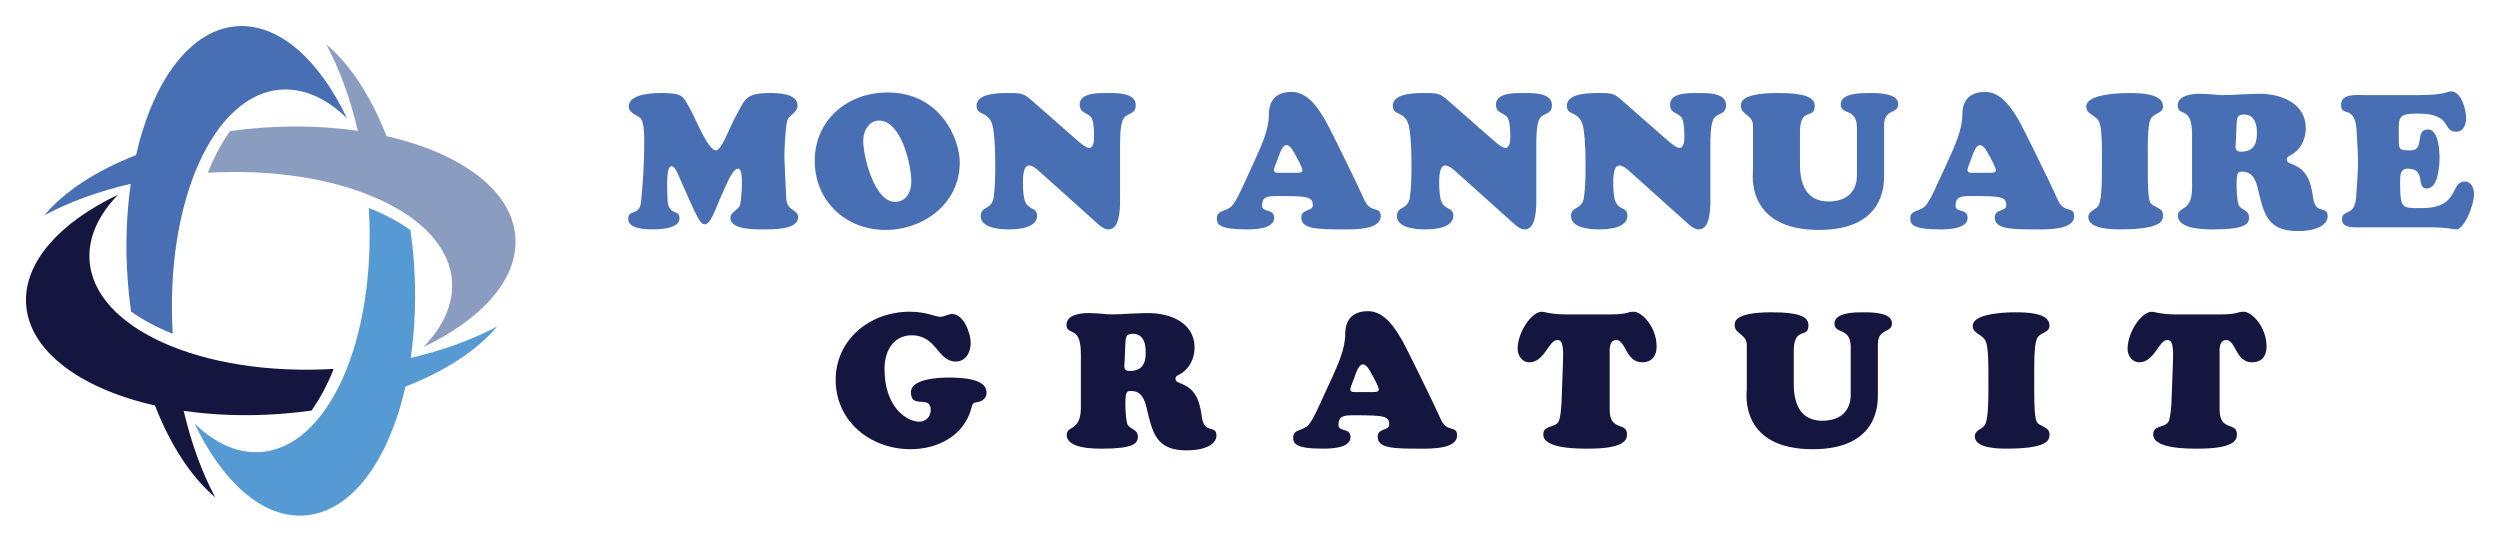
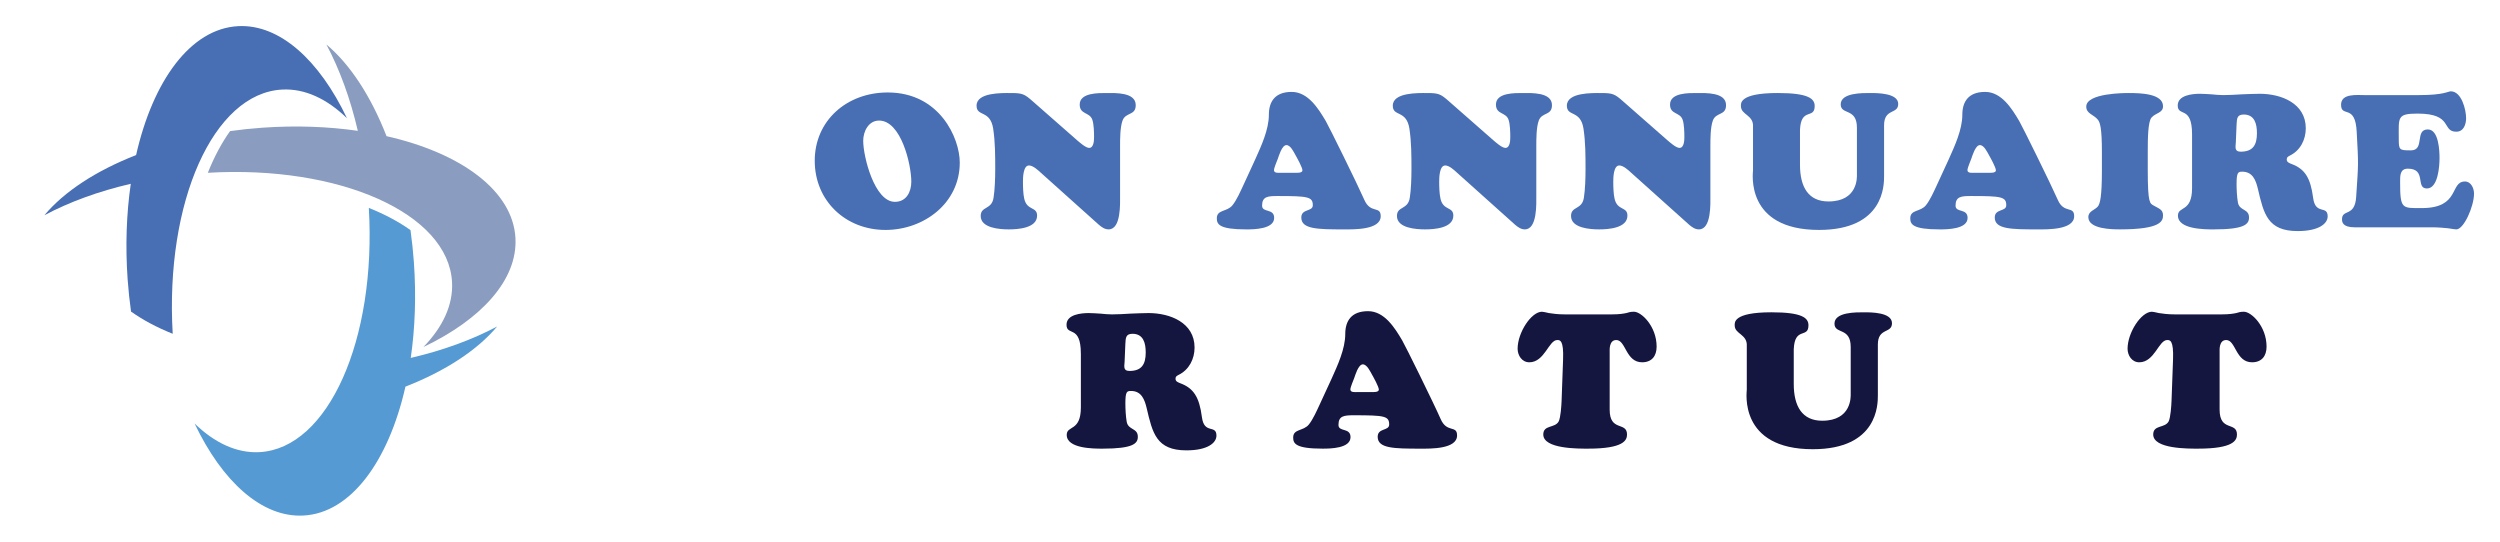
<svg xmlns="http://www.w3.org/2000/svg" version="1.1" id="Calque_1" x="0px" y="0px" width="240px" height="52px" viewBox="0 0 240 52" enable-background="new 0 0 240 52" xml:space="preserve">
  <g>
    <g>
      <g>
        <g>
-           <path fill="#486EB4" d="M65.088,16.734c-0.109-0.235-0.308-0.778-0.634-0.778c-0.561,0-0.38,2.39-0.38,2.987      c0,1.937,1.158,1.032,1.158,2.009c0,1.032-1.936,1.068-2.643,1.068c-0.633,0-2.281-0.054-2.281-0.996      c0-1.032,1.086-0.181,1.231-1.667c0.145-1.52,0.308-3.204,0.308-5.83c0-1.085-0.072-1.647-0.271-2.063      c-0.181-0.38-1.213-0.507-1.213-1.249c0-1.032,1.684-1.285,3.132-1.285c2.118,0,2.082,0.362,2.625,1.285      c0.633,1.068,1.756,4.038,2.552,4.219c0.562,0.126,1.304-2.064,1.955-3.259c0.924-1.702,0.941-2.245,3.332-2.245      c0.796,0,2.606,0.054,2.606,1.195c0,0.725-0.814,0.869-0.996,1.485c-0.146,0.507-0.271,2.643-0.271,3.457      c0,0.272,0.109,2.264,0.181,3.947c0.054,1.322,1.14,1.032,1.14,1.848c0,1.212-2.48,1.158-3.276,1.158      c-0.743,0-3.223,0.072-3.223-1.086c0-0.635,0.815-0.743,0.941-1.322c0.073-0.307,0.435-3.422-0.199-3.422      c-0.561,0-1.141,1.593-1.576,2.517c-0.398,0.833-1.05,2.896-1.629,2.824c-0.291-0.037-0.435,0-1.521-2.444L65.088,16.734z" />
          <path fill="#486EB4" d="M78.215,15.43c0-3.838,3.06-6.553,7.006-6.553c4.998,0,6.916,4.399,6.916,6.734      c0,3.893-3.44,6.463-7.133,6.463C81.184,22.074,78.215,19.287,78.215,15.43z M84.389,11.574c-1.014,0-1.521,1.05-1.521,1.937      c0,1.539,1.086,5.866,3.042,5.866c1.104,0,1.576-0.96,1.576-1.938C87.485,15.792,86.507,11.574,84.389,11.574z" />
          <path fill="#486EB4" d="M103.435,13.494c0.217,0.181,0.796,0.705,1.123,0.705c0.453,0,0.471-0.742,0.471-1.049      c0-0.453-0.019-1.231-0.163-1.647c-0.253-0.76-1.214-0.489-1.214-1.467c0-1.158,1.847-1.104,2.607-1.104      c0.797,0,2.771-0.091,2.771,1.159c0,1.031-0.959,0.652-1.268,1.484c-0.235,0.652-0.235,1.774-0.235,2.462v4.689      c0,0.814,0.108,3.295-1.105,3.295c-0.361,0-0.67-0.217-0.941-0.453l-5.594-5.015c-0.253-0.235-0.725-0.669-1.104-0.669      c-0.562,0-0.58,1.176-0.58,1.557c0,0.507,0.018,1.177,0.126,1.647c0.272,1.159,1.232,0.725,1.232,1.611      c0,1.213-1.866,1.322-2.716,1.322c-0.833,0-2.697-0.109-2.697-1.286c0-0.959,1.05-0.579,1.231-1.738      c0.126-0.778,0.163-1.918,0.163-2.734c0-1.303,0-2.625-0.199-3.928c-0.29-1.811-1.593-1.104-1.593-2.19      c0-1.285,2.444-1.213,3.258-1.213c1.123,0,1.322,0.072,2.137,0.797L103.435,13.494z" />
          <path fill="#486EB4" d="M120.509,15.286c0.561-1.25,1.303-2.842,1.303-4.272c0-1.25,0.58-2.191,2.19-2.191      c1.575,0,2.57,1.611,3.277,2.807c0.308,0.525,3.042,6.065,3.694,7.549c0.598,1.376,1.575,0.543,1.575,1.576      c0,1.321-2.571,1.267-3.477,1.267c-2.589,0-4.146-0.019-4.146-1.141c0-0.869,1.104-0.542,1.104-1.176      c0-0.814-0.453-0.887-3.367-0.887c-0.941,0-1.502,0.036-1.502,0.924c0,0.706,1.159,0.235,1.159,1.176      c0,1.086-1.956,1.104-2.68,1.104c-2.589,0-2.825-0.489-2.825-1.068c0-0.851,0.978-0.597,1.502-1.249      c0.399-0.489,0.779-1.358,1.05-1.937L120.509,15.286z M124.31,16.589c0.182,0,0.725,0.036,0.725-0.235s-0.525-1.213-0.67-1.467      c-0.163-0.289-0.471-0.958-0.869-0.958c-0.435,0-0.742,1.086-0.815,1.285c-0.072,0.199-0.379,0.905-0.379,1.122      c0,0.308,0.453,0.253,0.651,0.253H124.31z" />
          <path fill="#486EB4" d="M143.394,13.494c0.217,0.181,0.797,0.705,1.122,0.705c0.453,0,0.471-0.742,0.471-1.049      c0-0.453-0.018-1.231-0.164-1.647c-0.252-0.76-1.212-0.489-1.212-1.467c0-1.158,1.847-1.104,2.607-1.104      c0.796,0,2.77-0.091,2.77,1.159c0,1.031-0.959,0.652-1.268,1.484c-0.235,0.652-0.235,1.774-0.235,2.462v4.689      c0,0.814,0.109,3.295-1.104,3.295c-0.361,0-0.669-0.217-0.94-0.453l-5.595-5.015c-0.255-0.235-0.724-0.669-1.104-0.669      c-0.561,0-0.58,1.176-0.58,1.557c0,0.507,0.02,1.177,0.128,1.647c0.271,1.159,1.23,0.725,1.23,1.611      c0,1.213-1.864,1.322-2.715,1.322c-0.833,0-2.698-0.109-2.698-1.286c0-0.959,1.05-0.579,1.231-1.738      c0.127-0.778,0.162-1.918,0.162-2.734c0-1.303,0-2.625-0.199-3.928c-0.289-1.811-1.593-1.104-1.593-2.19      c0-1.285,2.445-1.213,3.26-1.213c1.122,0,1.321,0.072,2.136,0.797L143.394,13.494z" />
          <path fill="#486EB4" d="M160.105,13.494c0.218,0.181,0.798,0.705,1.123,0.705c0.452,0,0.471-0.742,0.471-1.049      c0-0.453-0.019-1.231-0.163-1.647c-0.254-0.76-1.213-0.489-1.213-1.467c0-1.158,1.845-1.104,2.607-1.104      c0.796,0,2.77-0.091,2.77,1.159c0,1.031-0.961,0.652-1.268,1.484c-0.235,0.652-0.235,1.774-0.235,2.462v4.689      c0,0.814,0.109,3.295-1.105,3.295c-0.361,0-0.668-0.217-0.94-0.453l-5.594-5.015c-0.254-0.235-0.725-0.669-1.104-0.669      c-0.562,0-0.58,1.176-0.58,1.557c0,0.507,0.019,1.177,0.127,1.647c0.271,1.159,1.231,0.725,1.231,1.611      c0,1.213-1.865,1.322-2.716,1.322c-0.832,0-2.697-0.109-2.697-1.286c0-0.959,1.05-0.579,1.231-1.738      c0.127-0.778,0.161-1.918,0.161-2.734c0-1.303,0-2.625-0.198-3.928c-0.289-1.811-1.594-1.104-1.594-2.19      c0-1.285,2.444-1.213,3.259-1.213c1.124,0,1.322,0.072,2.138,0.797L160.105,13.494z" />
          <path fill="#486EB4" d="M178.265,12.262c0-1.937-1.557-1.195-1.557-2.245c0-1.123,2.1-1.086,2.843-1.086      c0.688,0,2.678,0,2.678,1.05c0,1.014-1.357,0.398-1.357,2.045v4.888c0,0.814,0.019,5.159-6.245,5.159      c-7.134,0-6.337-5.503-6.337-5.721v-4.182c0.072-1.14-1.16-1.14-1.16-1.973c0-0.253-0.197-1.267,3.531-1.267      c2.951,0,3.549,0.543,3.549,1.249c0,1.304-1.321,0.091-1.411,2.3v3.331c0,2.154,0.813,3.53,2.731,3.53      c2.862,0,2.735-2.372,2.735-2.571V12.262z" />
          <path fill="#486EB4" d="M187.082,15.286c0.561-1.25,1.302-2.842,1.302-4.272c0-1.25,0.581-2.191,2.192-2.191      c1.573,0,2.57,1.611,3.276,2.807c0.308,0.525,3.041,6.065,3.693,7.549c0.597,1.376,1.575,0.543,1.575,1.576      c0,1.321-2.571,1.267-3.477,1.267c-2.588,0-4.146-0.019-4.146-1.141c0-0.869,1.104-0.542,1.104-1.176      c0-0.814-0.453-0.887-3.366-0.887c-0.943,0-1.503,0.036-1.503,0.924c0,0.706,1.157,0.235,1.157,1.176      c0,1.086-1.954,1.104-2.678,1.104c-2.59,0-2.825-0.489-2.825-1.068c0-0.851,0.978-0.597,1.503-1.249      c0.399-0.489,0.778-1.358,1.051-1.937L187.082,15.286z M190.883,16.589c0.182,0,0.724,0.036,0.724-0.235      s-0.523-1.213-0.668-1.467c-0.165-0.289-0.472-0.958-0.869-0.958c-0.436,0-0.743,1.086-0.816,1.285      c-0.071,0.199-0.379,0.905-0.379,1.122c0,0.308,0.452,0.253,0.651,0.253H190.883z" />
          <path fill="#486EB4" d="M201.783,14.58c0-2.299-0.181-2.824-0.38-3.078c-0.416-0.525-1.122-0.579-1.122-1.267      c0-1.304,3.693-1.304,4.056-1.304c1.086,0,3.313,0.037,3.313,1.267c0,0.652-0.687,0.616-1.104,1.086      c-0.345,0.398-0.361,2.028-0.361,3.295v1.792c0,3.223,0.216,3.15,0.578,3.368c0.452,0.271,0.887,0.362,0.887,0.923      c0,0.543-0.162,1.358-4.127,1.358c-0.761,0-3.042-0.019-3.042-1.177c0-0.58,0.615-0.669,0.905-1.014      c0.217-0.253,0.397-0.923,0.397-3.458V14.58z" />
          <path fill="#486EB4" d="M210.438,12.896c0-2.806-1.376-1.647-1.376-2.77c0-0.996,1.412-1.123,2.136-1.123      c0.381,0,0.743,0.037,1.123,0.054c0.362,0.036,0.743,0.073,1.104,0.073c0.58,0,1.16-0.037,1.758-0.073      c0.578-0.018,1.175-0.054,1.754-0.054c2.046,0,4.418,0.906,4.418,3.313c0,1.087-0.523,2.137-1.538,2.626      c-0.163,0.09-0.29,0.145-0.29,0.362c0,0.271,0.234,0.344,0.452,0.435c1.268,0.471,1.828,1.303,2.082,3.258      c0.218,1.685,1.395,0.67,1.395,1.775c0,0.688-0.832,1.412-2.879,1.412c-2.896,0-3.259-1.665-3.82-4.055      c-0.198-0.833-0.507-1.647-1.502-1.647c-0.398,0-0.544,0.054-0.544,1.195c0,0.525,0.037,1.249,0.127,1.756      c0.145,0.833,1.068,0.58,1.068,1.448c0,0.652-0.452,1.141-3.385,1.141c-0.869,0-3.439,0-3.439-1.322      c0-0.941,1.356-0.29,1.356-2.644V12.896z M214.638,13.692c-0.035,0.471-0.126,0.869,0.472,0.869      c1.177,0,1.556-0.651,1.556-1.774c0-0.887-0.217-1.792-1.267-1.792c-0.67,0-0.651,0.416-0.688,0.978L214.638,13.692z" />
          <path fill="#486EB4" d="M232.22,9.13c2.425,0,2.771-0.362,3.06-0.362c1.031,0,1.466,1.774,1.466,2.571      c0,0.598-0.234,1.304-0.941,1.304c-1.431,0-0.271-1.738-3.71-1.738c-2.011,0-1.813,0.362-1.813,2.444      c0,1.05,0.056,1.087,1.159,1.087c1.377,0,0.345-2.01,1.63-2.01c1.051,0,1.123,2.046,1.123,2.752      c0,0.742-0.127,2.915-1.214,2.915c-1.122,0,0-1.901-1.829-1.901c-0.76,0-0.741,0.688-0.741,1.267      c0,2.644,0.181,2.517,2.081,2.517c3.712,0,2.661-2.553,4.147-2.553c0.578,0,0.868,0.651,0.868,1.159      c0,1.231-0.979,3.44-1.702,3.44c-0.126,0-0.416-0.054-0.797-0.109c-0.397-0.036-0.904-0.091-1.521-0.091h-7.44      c-1.195,0-1.213-0.542-1.213-0.778c0-0.996,1.231-0.199,1.357-2.119c0.218-3.294,0.235-2.969,0.054-6.246      c-0.126-2.769-1.502-1.339-1.502-2.625c0-1.104,1.521-0.923,2.264-0.923H232.22z" />
        </g>
      </g>
      <g>
        <g>
-           <path fill="#14163F" d="M88.245,40.481c0.633,0,1.104-0.471,1.104-1.123c0-1.502-1.901-0.035-1.901-1.701      c0-1.321,2.733-1.412,3.657-1.412c3.404,0,3.603,0.96,3.603,1.484c0,0.47-0.398,0.796-0.833,0.869      c-0.471,0.054-0.507,0.144-0.634,0.614c-0.705,2.645-3.258,3.911-5.829,3.911c-3.838,0-7.188-2.66-7.188-6.662      c0-3.82,3.241-6.536,7.115-6.536c1.594,0,2.462,0.49,2.933,0.49c0.325,0,0.797-0.272,1.123-0.272      c1.123,0,1.792,1.847,1.792,2.769c0,0.889-0.453,1.794-1.43,1.794c-1.792,0-1.792-2.517-4.255-2.517      c-1.575,0-2.588,1.304-2.588,3.224C84.914,39.142,87.085,40.481,88.245,40.481z" />
          <path fill="#14163F" d="M103.761,33.946c0-2.806-1.375-1.647-1.375-2.771c0-0.994,1.412-1.121,2.136-1.121      c0.38,0,0.742,0.036,1.122,0.054c0.362,0.036,0.742,0.073,1.105,0.073c0.579,0,1.158-0.037,1.756-0.073      c0.579-0.018,1.176-0.054,1.756-0.054c2.045,0,4.417,0.905,4.417,3.313c0,1.087-0.525,2.138-1.539,2.625      c-0.164,0.091-0.29,0.145-0.29,0.362c0,0.271,0.235,0.345,0.453,0.436c1.267,0.47,1.829,1.303,2.082,3.258      c0.217,1.684,1.394,0.669,1.394,1.773c0,0.688-0.833,1.413-2.878,1.413c-2.897,0-3.259-1.665-3.82-4.055      c-0.199-0.834-0.506-1.647-1.502-1.647c-0.398,0-0.542,0.054-0.542,1.194c0,0.524,0.036,1.249,0.126,1.756      c0.145,0.831,1.069,0.58,1.069,1.448c0,0.652-0.454,1.14-3.386,1.14c-0.869,0-3.44,0-3.44-1.321c0-0.941,1.358-0.29,1.358-2.643      V33.946z M107.961,34.742c-0.036,0.471-0.127,0.869,0.471,0.869c1.176,0,1.557-0.651,1.557-1.775      c0-0.886-0.217-1.792-1.267-1.792c-0.671,0-0.652,0.416-0.688,0.979L107.961,34.742z" />
          <path fill="#14163F" d="M127.842,36.336c0.561-1.25,1.303-2.843,1.303-4.272c0-1.25,0.579-2.191,2.19-2.191      c1.575,0,2.571,1.611,3.276,2.806c0.309,0.525,3.042,6.064,3.693,7.55c0.598,1.375,1.575,0.543,1.575,1.576      c0,1.32-2.57,1.266-3.477,1.266c-2.588,0-4.145-0.018-4.145-1.14c0-0.868,1.104-0.543,1.104-1.177      c0-0.815-0.452-0.888-3.367-0.888c-0.941,0-1.502,0.036-1.502,0.925c0,0.705,1.158,0.234,1.158,1.175      c0,1.087-1.956,1.104-2.681,1.104c-2.588,0-2.824-0.487-2.824-1.068c0-0.85,0.978-0.598,1.503-1.248      c0.398-0.489,0.778-1.358,1.049-1.937L127.842,36.336z M131.643,37.639c0.182,0,0.726,0.037,0.726-0.235      c0-0.271-0.525-1.213-0.67-1.466c-0.163-0.289-0.472-0.96-0.869-0.96c-0.435,0-0.743,1.087-0.814,1.285      c-0.072,0.199-0.381,0.906-0.381,1.124c0,0.306,0.452,0.252,0.652,0.252H131.643z" />
          <path fill="#14163F" d="M154.71,30.181c0.778,0,1.141-0.073,1.412-0.127c0.253-0.073,0.397-0.128,0.742-0.128      c0.706,0,2.172,1.395,2.172,3.35c0,0.906-0.47,1.504-1.393,1.504c-1.577,0-1.558-2.138-2.48-2.138      c-0.707,0-0.635,0.979-0.635,1.123v5.559c0,2.154,1.666,1.121,1.666,2.39c0,0.561-0.344,1.356-3.729,1.356      c-0.923,0-4.31,0.037-4.31-1.356c0-0.96,1.123-0.58,1.484-1.269c0.181-0.379,0.254-1.466,0.272-1.919l0.144-4.001      c0.073-1.9-0.307-1.883-0.56-1.883c-0.815,0-1.213,2.138-2.68,2.138c-0.707,0-1.124-0.652-1.124-1.306      c0-1.537,1.305-3.548,2.337-3.548c0.126,0,0.325,0.055,0.67,0.128c0.343,0.054,0.832,0.127,1.557,0.127H154.71z" />
          <path fill="#14163F" d="M177.668,33.313c0-1.938-1.558-1.195-1.558-2.245c0-1.123,2.1-1.087,2.843-1.087      c0.688,0,2.678,0,2.678,1.049c0,1.015-1.356,0.4-1.356,2.048v4.888c0,0.814,0.018,5.159-6.246,5.159      c-7.134,0-6.337-5.503-6.337-5.721v-4.182c0.072-1.141-1.16-1.141-1.16-1.974c0-0.254-0.197-1.268,3.531-1.268      c2.952,0,3.549,0.543,3.549,1.249c0,1.304-1.32,0.091-1.411,2.301v3.329c0,2.155,0.814,3.531,2.731,3.531      c2.862,0,2.736-2.372,2.736-2.57V33.313z" />
-           <path fill="#14163F" d="M190.885,35.629c0-2.3-0.18-2.823-0.38-3.078c-0.417-0.524-1.122-0.578-1.122-1.266      c0-1.305,3.692-1.305,4.054-1.305c1.088,0,3.314,0.036,3.314,1.268c0,0.651-0.688,0.615-1.104,1.087      c-0.343,0.397-0.362,2.027-0.362,3.294v1.792c0,3.224,0.217,3.151,0.579,3.369c0.454,0.271,0.888,0.361,0.888,0.923      c0,0.543-0.162,1.356-4.129,1.356c-0.759,0-3.042-0.018-3.042-1.176c0-0.581,0.617-0.67,0.907-1.014      c0.218-0.254,0.397-0.924,0.397-3.459V35.629z" />
          <path fill="#14163F" d="M213.263,30.181c0.778,0,1.142-0.073,1.413-0.127c0.253-0.073,0.397-0.128,0.741-0.128      c0.707,0,2.173,1.395,2.173,3.35c0,0.906-0.471,1.504-1.394,1.504c-1.576,0-1.558-2.138-2.479-2.138      c-0.708,0-0.635,0.979-0.635,1.123v5.559c0,2.154,1.666,1.121,1.666,2.39c0,0.561-0.344,1.356-3.73,1.356      c-0.923,0-4.309,0.037-4.309-1.356c0-0.96,1.123-0.58,1.485-1.269c0.18-0.379,0.252-1.466,0.271-1.919l0.146-4.001      c0.072-1.9-0.309-1.883-0.562-1.883c-0.814,0-1.213,2.138-2.68,2.138c-0.705,0-1.122-0.652-1.122-1.306      c0-1.537,1.303-3.548,2.335-3.548c0.127,0,0.327,0.055,0.67,0.128c0.344,0.054,0.833,0.127,1.557,0.127H213.263z" />
        </g>
      </g>
    </g>
    <g>
      <path fill="#8A9CBF" d="M25.164,12.261c-1.045,0.074-2.072,0.185-3.078,0.325c-0.81,1.136-1.528,2.481-2.134,4.001    c12.654-0.742,23.098,3.902,23.445,10.504c0.115,2.187-0.896,4.314-2.75,6.224c5.564-2.648,9.048-6.457,8.837-10.449    c-0.239-4.544-5.201-8.171-12.376-9.794c-1.496-3.831-3.502-6.904-5.776-8.804c1.261,2.366,2.296,5.181,3.019,8.292    C31.508,12.149,28.404,12.031,25.164,12.261z" />
-       <path fill="#14163F" d="M26.823,39.741c1.044-0.075,2.072-0.186,3.078-0.325c0.811-1.136,1.528-2.48,2.133-4.001    C19.381,36.157,8.938,31.513,8.591,24.91c-0.115-2.186,0.896-4.314,2.75-6.224c-5.564,2.648-9.048,6.457-8.838,10.45    c0.24,4.544,5.203,8.17,12.376,9.793c1.496,3.833,3.502,6.905,5.776,8.805c-1.26-2.366-2.296-5.182-3.02-8.293    C20.479,39.852,23.584,39.972,26.823,39.741z" />
      <path fill="#486EB4" d="M12.254,26.83c0.075,1.045,0.185,2.073,0.325,3.078c1.137,0.81,2.48,1.529,4.001,2.134    C15.838,19.387,20.482,8.945,27.085,8.598c2.186-0.116,4.314,0.896,6.223,2.75c-2.649-5.563-6.456-9.048-10.449-8.837    c-4.544,0.24-8.17,5.202-9.794,12.376c-3.831,1.496-6.904,3.502-8.804,5.776c2.366-1.261,5.181-2.296,8.293-3.02    C12.143,20.486,12.024,23.591,12.254,26.83z" />
      <path fill="#559AD3" d="M39.733,25.171c-0.075-1.045-0.185-2.072-0.325-3.078c-1.136-0.811-2.481-1.528-4.001-2.134    c0.743,12.656-3.901,23.097-10.504,23.447c-2.185,0.113-4.314-0.897-6.224-2.751c2.648,5.563,6.457,9.049,10.45,8.837    c4.543-0.238,8.169-5.201,9.793-12.375c3.831-1.496,6.904-3.502,8.804-5.776c-2.366,1.26-5.181,2.296-8.294,3.02    C39.844,31.516,39.963,28.41,39.733,25.171z" />
    </g>
  </g>
</svg>